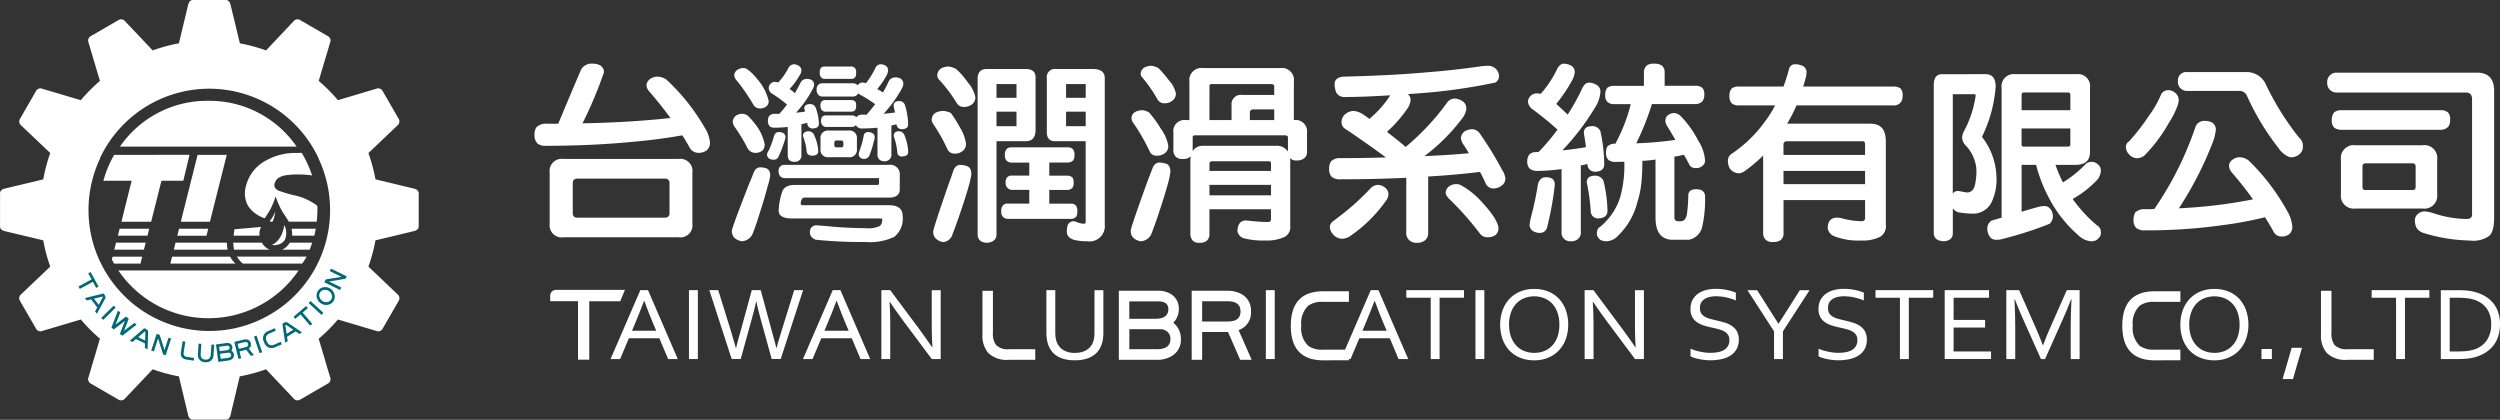
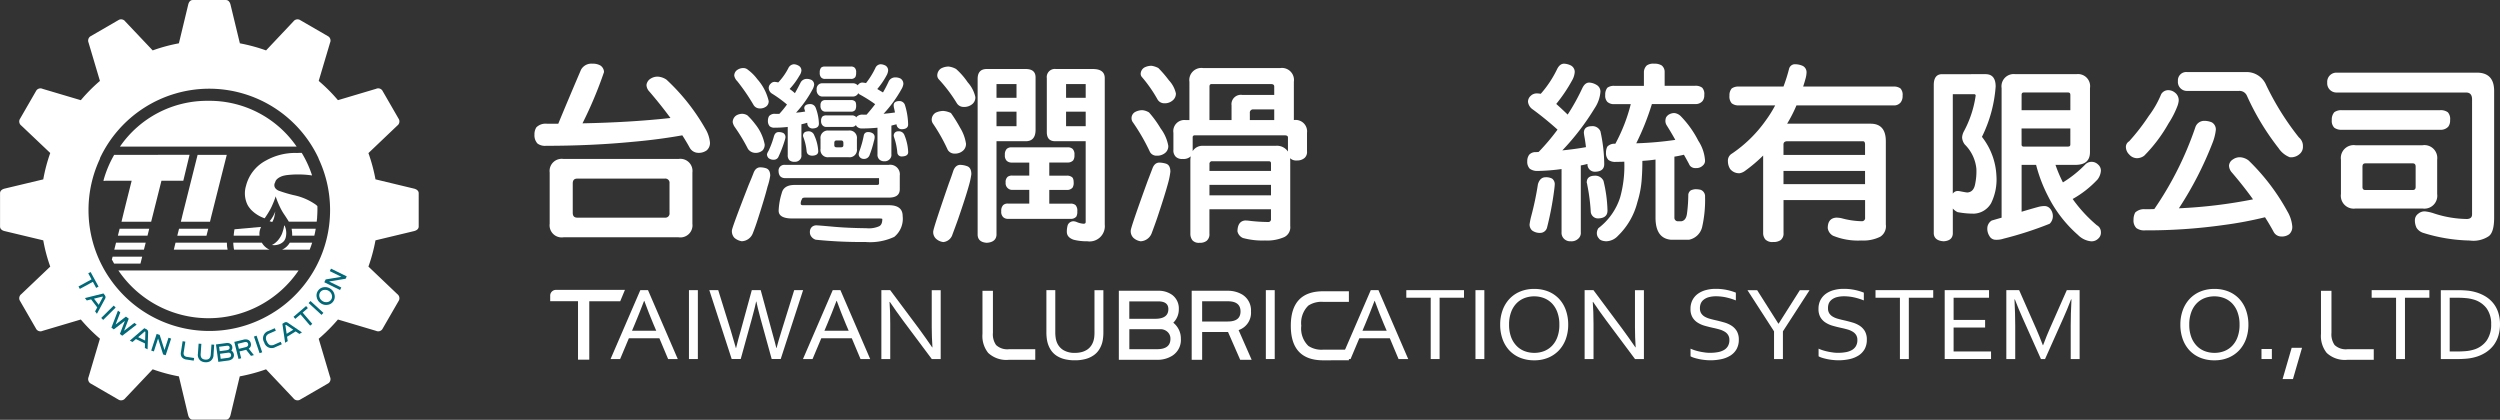
<svg xmlns="http://www.w3.org/2000/svg" width="330.217" height="55.447" viewBox="0 0 330.217 55.447">
  <rect x="0" y="0" width="330.217" height="55.447" fill="#333333" stroke="none" />
  <g id="组_29" data-name="组 29" transform="translate(770.297 824.589)">
    <g id="组_3" data-name="组 3" transform="translate(-770.297 -824.589)">
      <g id="组_1" data-name="组 1" transform="translate(13.656 13.317)">
        <path id="路径_1" data-name="路径 1" d="M-678.859-743.764s0,0-.005,0h.405s0,0,.005,0l.005,0h-.406Z" transform="translate(704.595 765.265)" fill="#fff" />
        <path id="路径_2" data-name="路径 2" d="M-721.849-793.674a13.967,13.967,0,0,0-11.671,6.05h23.341A13.964,13.964,0,0,0-721.849-793.674Z" transform="translate(735.707 793.674)" fill="#fff" />
        <path id="路径_3" data-name="路径 3" d="M-722.095-735.352a14.369,14.369,0,0,0,11.9-6.308H-734A14.369,14.369,0,0,0-722.095-735.352Z" transform="translate(735.979 764.066)" fill="#fff" />
        <path id="路径_4" data-name="路径 4" d="M-686.991-759.1c.045-.214.086-.43.112-.647a4.358,4.358,0,0,1-.747,1.29c.044.012.087.026.13.039.074.022.145.043.215.066A2.27,2.27,0,0,0-686.991-759.1Z" transform="translate(709.582 774.36)" fill="#fff" />
        <path id="路径_5" data-name="路径 5" d="M-711-768.289h0l.027-.109,0-.013.013-.051.015-.054.014-.059.03-.125.009-.032.018-.074,0-.016h0l.068-.267.016-.065.028-.112h0l.024-.09.016-.064h0l.066-.267.028-.113h0l.023-.09.017-.064.066-.268.028-.112h0l.039-.155h0l.067-.266h0l1.6-6.352h-3.853l-1.643,6.542h0l-.067.267h0l-.059.233-.008.034h0l-.069.267h0l-.059.233-.007.034h0l-.034.138-.031.12,0,.009h0l-.027.1-.031.119V-769l-.008.035h0l0,.016-.031.121-.013.054-.02.078h0l-.026.1-.012.053-.02.077-.012.046-.008.038-.007.028-.009.033,0,.01-.005.022,0,.017h3.854Z" transform="translate(725.085 784.244)" fill="#fff" />
        <path id="路径_6" data-name="路径 6" d="M-685.706-768.7h0c.008-.075.016-.165.025-.266h.005c.009-.089.016-.178.021-.267h-.006c.006-.086.012-.174.018-.268h0c.005-.088.009-.177.012-.266h0c.007-.143.01-.29.012-.433,0-.021,0-.042,0-.063s0-.016,0-.023c0-.137,0-.27-.009-.4-.053-.051-.11-.1-.169-.152-.008-.007-.016-.015-.024-.021a7.742,7.742,0,0,0-2.955-1.271,17.9,17.9,0,0,1-1.982-.594c-.448-.218-.623-.526-.525-.922a1.042,1.042,0,0,1,.115-.24h-.018s.074-.37.662-.648a2.044,2.044,0,0,1,.51-.177c.008,0,.016-.006.028-.009l.006,0c.089-.018.181-.039.285-.052v0a12.816,12.816,0,0,1,3.369.043,14.36,14.36,0,0,0-1.369-2.987c-.219,0-.432.009-.639.02-.032,0-.055-.006-.086-.006a7.894,7.894,0,0,0-3.965.983,5.216,5.216,0,0,0-2.668,3.359,3.455,3.455,0,0,0,.168,2.444h0a2.05,2.05,0,0,0,.191.326l.012.019h0a3.4,3.4,0,0,0,.211.268h-.007a3.365,3.365,0,0,0,.26.266h0a4.609,4.609,0,0,0,1.627.967s.211-.294.456-.693l.005-.007c.052-.085.1-.175.159-.267h0l.01-.018a6.862,6.862,0,0,0,.411-.821c.213-.482.353-.887.4-1.042.007-.045.01-.07.01-.07a.092.092,0,0,0,.008.021.164.164,0,0,0,0-.021.664.664,0,0,1,.01.07c.053.159.2.583.423,1.081.033.071.067.143.1.216h0a7.333,7.333,0,0,0,.464.852h0a.365.365,0,0,1,.021.031c.049.077.1.156.158.235,0,0,.333.5.562.883h3.664C-685.712-768.643-685.708-768.67-685.706-768.7Z" transform="translate(713.892 784.587)" fill="#fff" />
        <path id="路径_7" data-name="路径 7" d="M-737.17-777.107a14.286,14.286,0,0,0-1.424,3.42l0,.005a.261.261,0,0,1,.039-.005h.019v.03a2.032,2.032,0,0,1,.271-.03h.021v.012h0v-.012h3.383l-.784,3.121h0l-.065.267h0l-.058.233-.008.033h0l-.066.267h0l-.058.233-.009.034h0l-.034.138-.028.12,0,.009-.028.1-.008.037-.032.125h0l0,.016-.031.121-.013.053-.019.079-.025.1-.012.053h0l-.005.018-.01.039,0,.013-.013.053-.014.054-.019.077,0,.017h3.913l.005-.017h0l.016-.066.027-.108.02-.082.011-.043.01-.034.018-.079.009-.033h0l.018-.074.005-.016.016-.065.068-.268h0l.029-.112h0l.021-.09h0l.017-.064.066-.267.028-.112.022-.09h0l.016-.064.068-.268.027-.112h0l.04-.155h0l.067-.266h0l.735-2.932h2.887l.824-3.42Z" transform="translate(738.596 784.244)" fill="#fff" />
        <path id="路径_8" data-name="路径 8" d="M-715.718-754.392l-.008.03-.019.074-.04.162h0l-.067.268h0l-.051.195,0,.025-.012.047h0l-.016.058h3.853l.15-.592h0l.018-.07.065-.261H-715.7l-.016.065Z" transform="translate(725.695 771.351)" fill="#fff" />
        <path id="路径_9" data-name="路径 9" d="M-680.876-754.392h0c0,.008,0,.018.006.027a4.757,4.757,0,0,1,.061.726c0,.017,0,.031,0,.047h0a.436.436,0,0,1-.006.058h2.927c.045-.172.112-.463.19-.922h-3.185C-680.884-754.435-680.881-754.415-680.876-754.392Z" transform="translate(705.747 771.35)" fill="#fff" />
        <path id="路径_10" data-name="路径 10" d="M-730.1-754.127h0l.009-.04.052-.208.005-.018h0l.017-.065h-3.913l-.016.065h0l-.006.028-.209.829h3.914Z" transform="translate(736.074 771.351)" fill="#fff" />
        <path id="路径_11" data-name="路径 11" d="M-709.971-749.684c0-.019-.005-.035-.006-.053l0-.027c-.01-.1-.015-.213-.016-.324h0v-.088h-6.785l-.022.088h0l-.066.267h0l-.034.138-.024.1,0,.012-.005.019h0l-.067.266h0l-.009.035h7.106c-.024-.109-.046-.223-.06-.342C-709.965-749.624-709.969-749.653-709.971-749.684Z" transform="translate(726.307 768.914)" fill="#fff" />
        <path id="路径_12" data-name="路径 12" d="M-685.123-754.995h0a1.424,1.424,0,0,0-.057-.187.016.016,0,0,0,0-.007c-.012-.035-.024-.068-.037-.1s-.038-.09-.058-.135h-.064c-.005.038-.01.082-.017.135-.007.032-.012.065-.018.1-.013.064-.025.124-.038.179h0c-.079.329-.164.512-.158.535-.024.065-.049.131-.078.2-.007.013-.015.029-.02.04h0c-.008.018-.018.035-.026.053-.032.064-.062.128-.1.188h0c-.012.019-.021.039-.034.059a.049.049,0,0,1-.006.012,3.82,3.82,0,0,1-.286.406l-.019.023c-.041.048-.085.093-.13.138l-.079.078h0c-.119.109-.235.2-.291.239h-.007a2.322,2.322,0,0,1-.2.123c-.041.023-.081.05-.125.07a1.547,1.547,0,0,1,.311.015,2.268,2.268,0,0,0,.544-.085,1.615,1.615,0,0,0,.169-.056,1.013,1.013,0,0,0,.1-.043h0c.006,0,.01-.006.015-.008l.039-.017h-.007a1.455,1.455,0,0,0,.344-.239h.009c.016-.016.027-.035.042-.052s.014-.018.021-.027a1.139,1.139,0,0,0,.107-.135l0-.005a.114.114,0,0,0,.012-.021h0a.932.932,0,0,0,.109-.239c.008-.026.017-.052.025-.078s.018-.065.026-.1c0-.018,0-.039.009-.057.013-.065.021-.127.027-.19,0-.017,0-.034.006-.053h0v0A2.412,2.412,0,0,0-685.123-754.995Z" transform="translate(709.21 771.903)" fill="#fff" />
        <path id="路径_13" data-name="路径 13" d="M-683.74-749.289c-.027.013-.055.024-.082.035h3.652c.036-.091.074-.191.115-.3h0a.284.284,0,0,0,.01-.027l.085-.234a.011.011,0,0,1,0-.006c.04-.113.079-.23.119-.354H-682.8A2.244,2.244,0,0,1-683.74-749.289Z" transform="translate(707.417 768.914)" fill="#fff" />
        <path id="路径_14" data-name="路径 14" d="M-731.1-750.159l0-.018h-3.914l-.231.923h3.914Z" transform="translate(736.685 768.914)" fill="#fff" />
-         <path id="路径_15" data-name="路径 15" d="M-709.677-745.177a3.312,3.312,0,0,1-.5-.717h-7.671l-.027.11h0l-.015.059-.027.11-.025.1h0l-.067.266h0l0,.015-.036.137-.013.058-.016.064v0h8.622a.061.061,0,0,0-.01-.011C-709.543-745.044-709.611-745.111-709.677-745.177Z" transform="translate(726.919 766.476)" fill="#fff" />
        <path id="路径_16" data-name="路径 16" d="M-695.081-754.994l-1.033.09h.051l-1.624.141h.025l-.88.077s-.057.307-.1.755c0,.012,0,.022,0,.033h0c0,.018,0,.039-.005.058h3.408a.505.505,0,0,1-.006-.058h.007l-.005-.047c0-.056-.007-.115-.007-.172,0-.017,0-.033,0-.048h0a2.2,2.2,0,0,1,.121-.6h0a2.268,2.268,0,0,1,.1-.231Z" transform="translate(715.859 771.656)" fill="#fff" />
        <path id="路径_17" data-name="路径 17" d="M-698.709-749.6a.059.059,0,0,1,0,.012.057.057,0,0,0,0,.012.121.121,0,0,1,0,.019h0c.013.094.032.194.054.3h4.69c-.028-.012-.056-.022-.083-.035a2.2,2.2,0,0,1-.939-.887h-3.771c0,.029,0,.058,0,.088A4.3,4.3,0,0,0-698.709-749.6Z" transform="translate(715.916 768.914)" fill="#fff" />
-         <path id="路径_18" data-name="路径 18" d="M-688.615-745.569c.036-.069.071-.141.106-.212.019-.035.038-.076.057-.114h-9.2a3.952,3.952,0,0,0,.487.649h-.025a.141.141,0,0,0,.016.015c.029.025.061.049.091.073a1.893,1.893,0,0,0,.216.18h.056l0,0s0,0,0,0h7.246s0,0,.005,0l0,0h.52a5.177,5.177,0,0,0,.39-.568A.339.339,0,0,1-688.615-745.569Z" transform="translate(715.292 766.476)" fill="#fff" />
        <path id="路径_19" data-name="路径 19" d="M-735.9-745.894l-.1.378.255.464.038.069a.032.032,0,0,1,.006.011h3.479l.231-.922Z" transform="translate(737.118 766.476)" fill="#fff" />
      </g>
      <path id="路径_20" data-name="路径 20" d="M-715.6-799.673-720.7-800.9a22.568,22.568,0,0,0-.933-3.468l3.814-3.633a.677.677,0,0,0,.221-.823l-2.2-3.814a.666.666,0,0,0-.824-.22l-5.038,1.5A21.978,21.978,0,0,0-728.2-813.9l1.5-5.049a.669.669,0,0,0-.22-.827l-3.8-2.2a.68.68,0,0,0-.824.22l-3.61,3.826a22.985,22.985,0,0,0-3.459-.937l-1.237-5.118c-.083-.316-.273-.6-.6-.6h-4.391c-.331,0-.523.288-.594.6l-1.233,5.118a22.045,22.045,0,0,0-3.461.937l-3.623-3.826a.679.679,0,0,0-.826-.22l-3.8,2.2a.691.691,0,0,0-.219.827l1.5,5.049a21.963,21.963,0,0,0-2.525,2.545l-5.053-1.5a.663.663,0,0,0-.822.22l-2.2,3.814a.679.679,0,0,0,.22.823l3.817,3.62a21.689,21.689,0,0,0-.922,3.482l-5.12,1.223c-.314.082-.588.276-.588.605v4.4c0,.332.275.524.588.6l5.12,1.225a21.149,21.149,0,0,0,.922,3.467l-3.817,3.633a.68.68,0,0,0-.22.825l2.2,3.812a.659.659,0,0,0,.822.219l5.053-1.5a21.708,21.708,0,0,0,2.525,2.531l-1.5,5.064a.692.692,0,0,0,.219.827l3.8,2.2a.684.684,0,0,0,.826-.223l3.623-3.822a22.29,22.29,0,0,0,3.461.935l1.221,5.119c.083.316.275.6.606.6h4.391c.33,0,.52-.288.6-.6l1.222-5.119a22.97,22.97,0,0,0,3.473-.935l3.61,3.822a.68.68,0,0,0,.824.223l3.8-2.2a.67.67,0,0,0,.22-.827l-1.5-5.049a23.088,23.088,0,0,0,2.541-2.546l5.038,1.5a.662.662,0,0,0,.824-.219l2.2-3.812a.681.681,0,0,0-.221-.825l-3.814-3.633a22.547,22.547,0,0,0,.933-3.467l5.107-1.225c.315-.081.6-.273.6-.6v-4.4C-714.992-799.4-715.281-799.591-715.6-799.673Zm-17.918,15.922,0,0c-.136.1-.274.189-.414.28-.055.035-.109.068-.162.1-.118.075-.239.152-.36.226-.173.1-.349.2-.527.3-.062.035-.124.067-.187.1-.161.087-.324.171-.488.253-.041.017-.081.039-.121.057a15.838,15.838,0,0,1-6.876,1.562,15.9,15.9,0,0,1-11.773-5.206c-.023-.025-.046-.05-.067-.077-.145-.159-.285-.321-.422-.485-.02-.025-.039-.047-.058-.071-.151-.184-.3-.371-.442-.563l-.055-.075c-.12-.162-.237-.327-.35-.494-.035-.047-.068-.1-.1-.144-.115-.174-.229-.35-.338-.528l-.039-.062c-.12-.2-.237-.4-.349-.607-.027-.046-.05-.095-.075-.143-.09-.166-.176-.334-.258-.5-.024-.049-.049-.1-.072-.148s-.038-.076-.055-.114h0a15.873,15.873,0,0,1-1.5-6.746,15.888,15.888,0,0,1,1.529-6.82h-.036a15.966,15.966,0,0,1,14.454-9.217,15.959,15.959,0,0,1,14.453,9.217h-.021a15.889,15.889,0,0,1,1.529,6.82A15.929,15.929,0,0,1-733.514-783.751Z" transform="translate(770.297 824.589)" fill="#fff" />
      <g id="组_2" data-name="组 2" transform="translate(10.369 35.482)">
        <path id="路径_21" data-name="路径 21" d="M-744.326-739.882l-1.723.935-.176-.324,1.723-.935-.435-.8.313-.17,1.045,1.926-.313.17Z" transform="translate(746.225 741.626)" fill="#006877" />
        <path id="路径_22" data-name="路径 22" d="M-742.91-732.242l.284-.522-.809-1.061-.572.144-.243-.318,2.448-.609.159.209a.47.47,0,0,1,.114.293.7.7,0,0,1-.109.289l-1.03,1.893Zm.988-1.811a.13.13,0,0,0,0-.15l-1.132.284.621.815Z" transform="translate(745.101 737.887)" fill="#006877" />
        <path id="路径_23" data-name="路径 23" d="M-739.253-729.252l1.646-1.63.257.26-1.646,1.63Z" transform="translate(742.256 735.766)" fill="#006877" />
        <path id="路径_24" data-name="路径 24" d="M-734.7-726.026l-.311-.233.664-1.728-1.469,1.126-.314-.235.864-2.246.308.23-.62,1.605,1.365-1.047.371.278-.62,1.6,1.365-1.047.3.228Z" transform="translate(740.477 734.889)" fill="#006877" />
        <path id="路径_25" data-name="路径 25" d="M-728.5-721.339l.018-.594-1.2-.585-.446.385-.36-.176,1.913-1.643.236.115a.464.464,0,0,1,.233.211.7.7,0,0,1,.034.307l-.069,2.155Zm.067-2.062a.13.13,0,0,0-.071-.131l-.883.762.921.449Z" transform="translate(737.266 731.821)" fill="#006877" />
        <path id="路径_26" data-name="路径 26" d="M-722.359-719.49l-.667-2.106-.557,1.707-.351-.114.719-2.2.4.129.635,2,.53-1.624.348.113-.719,2.2Z" transform="translate(733.537 730.826)" fill="#006877" />
        <path id="路径_27" data-name="路径 27" d="M-714.058-717.536a.952.952,0,0,1-.679-.339.882.882,0,0,1-.1-.66l.221-1.431.361.056-.215,1.393a.608.608,0,0,0,.046.422.587.587,0,0,0,.421.207l.908.14-.055.352Z" transform="translate(728.369 729.552)" fill="#006877" />
        <path id="路径_28" data-name="路径 28" d="M-708-716.9a1.113,1.113,0,0,1-.655.13,1.1,1.1,0,0,1-.63-.218.981.981,0,0,1-.326-.907l.092-1.327.364.025-.092,1.326c-.033.476.17.725.616.756s.682-.189.716-.665l.092-1.327.364.025-.092,1.327A.984.984,0,0,1-708-716.9Z" transform="translate(725.385 729.132)" fill="#006877" />
        <path id="路径_29" data-name="路径 29" d="M-701.928-717.306a.983.983,0,0,1-.515.21l-1.319.176-.309-2.3,1.366-.183a.823.823,0,0,1,.506.078.56.56,0,0,1,.285.437.618.618,0,0,1-.13.48.667.667,0,0,1,.333.5A.618.618,0,0,1-701.928-717.306Zm-.73-1.74-1,.134.078.579.891-.119c.3-.04.445-.167.416-.385C-702.3-719.006-702.428-719.076-702.658-719.046Zm.439.963a.367.367,0,0,0-.244-.048l-1.074.143.09.665.957-.128c.308-.041.448-.175.417-.408A.3.3,0,0,0-702.219-718.083Z" transform="translate(722.23 729.235)" fill="#006877" />
        <path id="路径_30" data-name="路径 30" d="M-696.25-718.355l-.635-.8-.877.216.223.905-.355.087-.554-2.249,1.224-.3a1,1,0,0,1,.522,0,.612.612,0,0,1,.429.476.614.614,0,0,1-.27.711l.681.859Zm-.889-1.8-.869.215.162.659.869-.214c.286-.071.4-.213.35-.434S-696.853-720.229-697.139-720.158Z" transform="translate(719.028 729.875)" fill="#006877" />
        <path id="路径_31" data-name="路径 31" d="M-691.682-719.346l-.743-2.193.346-.117.743,2.193Z" transform="translate(715.6 730.514)" fill="#006877" />
        <path id="路径_32" data-name="路径 32" d="M-687.971-721.464a1.013,1.013,0,0,1-1.5-.608,1.011,1.011,0,0,1,.57-1.513l.82-.36.143.326-.82.359a.859.859,0,0,0-.424.323.792.792,0,0,0,.045.717c.133.3.3.477.5.522a.862.862,0,0,0,.525-.094l.82-.36.143.327Z" transform="translate(714.002 731.817)" fill="#006877" />
        <path id="路径_33" data-name="路径 33" d="M-681.459-724.254l-.491-.335-1.138.7.087.584-.342.21-.363-2.5.224-.138a.467.467,0,0,1,.3-.084.707.707,0,0,1,.277.137l1.783,1.216Zm-1.706-1.165a.132.132,0,0,0-.149-.011l.17,1.156.873-.537Z" transform="translate(710.637 732.884)" fill="#006877" />
        <path id="路径_34" data-name="路径 34" d="M-679.093-729.884l1.275,1.488-.281.24-1.274-1.488-.692.592-.232-.271,1.665-1.423.232.271Z" transform="translate(708.697 735.689)" fill="#006877" />
        <path id="路径_35" data-name="路径 35" d="M-673.958-730.455l-1.707-1.566.247-.269,1.707,1.566Z" transform="translate(706.06 736.568)" fill="#006877" />
        <path id="路径_36" data-name="路径 36" d="M-670.862-735.538a1.068,1.068,0,0,1-.172.874,1.054,1.054,0,0,1-.767.454,1.2,1.2,0,0,1-.9-.225,1.218,1.218,0,0,1-.514-.777,1.065,1.065,0,0,1,.176-.872,1.074,1.074,0,0,1,.763-.456,1.234,1.234,0,0,1,.9.225A1.223,1.223,0,0,1-670.862-735.538Zm-1.363-.647a.73.73,0,0,0-.525.3.746.746,0,0,0-.115.6.89.89,0,0,0,.374.548.869.869,0,0,0,.638.167.73.73,0,0,0,.529-.309.714.714,0,0,0,.11-.6.887.887,0,0,0-.371-.546A.909.909,0,0,0-672.225-736.185Z" transform="translate(704.683 738.994)" fill="#006877" />
        <path id="路径_37" data-name="路径 37" d="M-668.042-740.882l-2.183.361,1.614.794-.163.331-2.081-1.024.184-.374,2.077-.343-1.536-.755.161-.328,2.08,1.024Z" transform="translate(703.321 742.22)" fill="#006877" />
      </g>
    </g>
    <g id="组_6" data-name="组 6" transform="translate(-697.623 -786.43)">
      <g id="组_5" data-name="组 5">
        <path id="路径_38" data-name="路径 38" d="M-465.55-726.312a3.511,3.511,0,0,1-2.735-.91,3.556,3.556,0,0,1-.757-2.507v-5.7h1.381v5.553a2.461,2.461,0,0,0,.416,1.611,2.161,2.161,0,0,0,1.7.554h3.477v1.4Z" transform="translate(526.139 735.679)" fill="#fff" />
        <path id="路径_39" data-name="路径 39" d="M-55.119-726.312a3.513,3.513,0,0,1-2.736-.91,3.562,3.562,0,0,1-.757-2.507v-5.7h1.385v5.553a2.442,2.442,0,0,0,.416,1.611,2.158,2.158,0,0,0,1.692.554h3.478v1.4Z" transform="translate(292.509 735.679)" fill="#fff" />
        <path id="路径_40" data-name="路径 40" d="M-420.148-726.863a3.649,3.649,0,0,1-2.038.551h-5.039v-9.12h5.215a3.023,3.023,0,0,1,1.861.569,2.22,2.22,0,0,1,.847,1.851,2.475,2.475,0,0,1-.73,1.8,2.661,2.661,0,0,1,1,2.121A2.465,2.465,0,0,1-420.148-726.863Zm-1.861-7.166h-3.834v2.3h3.406c1.158,0,1.754-.417,1.754-1.281C-420.684-733.687-421.131-734.029-422.01-734.029Zm1.162,3.985a1.355,1.355,0,0,0-.891-.313h-4.1v2.643h3.658c1.173,0,1.77-.451,1.77-1.374A1.19,1.19,0,0,0-420.848-730.044Z" transform="translate(502.335 735.679)" fill="#fff" />
        <path id="路径_41" data-name="路径 41" d="M-398.481-726.312l-1.608-3.673h-3.419v3.673h-1.381v-9.12h4.771a3.688,3.688,0,0,1,1.92.507,2.442,2.442,0,0,1,1.142,2.225,2.407,2.407,0,0,1-1.636,2.462l1.726,3.926Zm-1.637-7.732h-3.39v2.672h3.39c1.115,0,1.68-.435,1.68-1.328S-399-734.044-400.118-734.044Z" transform="translate(489.621 735.679)" fill="#fff" />
        <path id="路径_42" data-name="路径 42" d="M-370.213-726.159q-4.286,0-4.281-4.566c0-3.03,1.424-4.555,4.281-4.555h3.391v1.4h-3.391a3.178,3.178,0,0,0-1.962.491,3.2,3.2,0,0,0-.935,2.66,3.194,3.194,0,0,0,.935,2.669,3.157,3.157,0,0,0,1.962.494h3.391v1.4Z" transform="translate(472.319 735.593)" fill="#fff" />
        <path id="路径_43" data-name="路径 43" d="M-445.677-727.333a3.356,3.356,0,0,0,.935-.116,2.452,2.452,0,0,0,.711-.326,1.969,1.969,0,0,0,.506-.51,2.306,2.306,0,0,0,.307-.653,2.868,2.868,0,0,0,.1-.5,5.286,5.286,0,0,0,.028-.534v-5.641h1.176V-730a6.3,6.3,0,0,1-.037.665,4.329,4.329,0,0,1-.115.647,3.4,3.4,0,0,1-.413.931,2.617,2.617,0,0,1-.714.74,3.351,3.351,0,0,1-1.056.489,5.194,5.194,0,0,1-1.446.177,5.392,5.392,0,0,1-1.391-.162,3.437,3.437,0,0,1-1.026-.452,2.662,2.662,0,0,1-.7-.686,3.335,3.335,0,0,1-.426-.869,3.974,3.974,0,0,1-.155-.725,6.357,6.357,0,0,1-.048-.756v-5.614h1.175v5.641a4.426,4.426,0,0,0,.049.629,2.491,2.491,0,0,0,.147.588,2.087,2.087,0,0,0,.841,1.04A2.8,2.8,0,0,0-445.677-727.333Z" transform="translate(514.982 735.782)" fill="#fff" />
        <path id="路径_44" data-name="路径 44" d="M-382.15-726.516v-9.1h1.173v9.1Z" transform="translate(476.677 735.782)" fill="#fff" />
        <path id="路径_45" data-name="路径 45" d="M-359.1-726.516l3.93-9.1h1.016l3.931,9.1H-351.5l-1.151-2.741h-4.033l-1.153,2.741Zm4.427-7.683c-.429,1.135-.841,2.16-1.233,3.087l-.361.855h3.2l-.366-.855q-.6-1.413-1.211-3.087Z" transform="translate(463.556 735.782)" fill="#fff" />
        <path id="路径_46" data-name="路径 46" d="M-334.682-726.516h-1.173v-8.1h-3.223v-1h7.619v1h-3.223Z" transform="translate(452.159 735.782)" fill="#fff" />
        <path id="路径_47" data-name="路径 47" d="M-317.873-726.516v-9.1h1.173v9.1Z" transform="translate(440.089 735.782)" fill="#fff" />
        <path id="路径_48" data-name="路径 48" d="M-301.307-731.285a5.57,5.57,0,0,1-.316,1.9,4.388,4.388,0,0,1-.9,1.487,4.138,4.138,0,0,1-1.416.976,4.662,4.662,0,0,1-1.846.35,4.891,4.891,0,0,1-1.9-.35,4.065,4.065,0,0,1-1.415-.976,4.32,4.32,0,0,1-.884-1.487,5.561,5.561,0,0,1-.308-1.9,5.51,5.51,0,0,1,.317-1.9,4.347,4.347,0,0,1,.9-1.492,4.063,4.063,0,0,1,1.416-.977,4.754,4.754,0,0,1,1.857-.348,4.852,4.852,0,0,1,1.885.348,4.042,4.042,0,0,1,1.415.977,4.287,4.287,0,0,1,.885,1.492A5.667,5.667,0,0,1-301.307-731.285Zm-1.17,0a4.6,4.6,0,0,0-.257-1.614,3.3,3.3,0,0,0-.7-1.171,3.018,3.018,0,0,0-1.057-.711,3.55,3.55,0,0,0-1.309-.241,3.55,3.55,0,0,0-1.307.241,2.957,2.957,0,0,0-1.056.711,3.287,3.287,0,0,0-.7,1.171,4.646,4.646,0,0,0-.255,1.614,4.673,4.673,0,0,0,.258,1.616,3.325,3.325,0,0,0,.709,1.163,2.909,2.909,0,0,0,1.055.71,3.582,3.582,0,0,0,1.317.238,3.5,3.5,0,0,0,1.3-.238,2.919,2.919,0,0,0,1.05-.71,3.251,3.251,0,0,0,.7-1.163A4.594,4.594,0,0,0-302.477-731.285Z" transform="translate(435.773 736.006)" fill="#fff" />
-         <path id="路径_49" data-name="路径 49" d="M-115.251-726.159q-4.285,0-4.282-4.566c0-3.03,1.425-4.555,4.282-4.555h3.39v1.4h-3.39a3.18,3.18,0,0,0-1.963.491,3.2,3.2,0,0,0-.934,2.66,3.2,3.2,0,0,0,.934,2.669,3.159,3.159,0,0,0,1.963.494h3.39v1.4Z" transform="translate(327.187 735.593)" fill="#fff" />
        <path id="路径_50" data-name="路径 50" d="M-92.739-731.285a5.56,5.56,0,0,1-.316,1.9,4.4,4.4,0,0,1-.9,1.487,4.138,4.138,0,0,1-1.416.976,4.661,4.661,0,0,1-1.846.35,4.886,4.886,0,0,1-1.9-.35,4.075,4.075,0,0,1-1.417-.976,4.325,4.325,0,0,1-.884-1.487,5.56,5.56,0,0,1-.308-1.9,5.48,5.48,0,0,1,.317-1.9,4.337,4.337,0,0,1,.9-1.492,4.076,4.076,0,0,1,1.416-.977,4.758,4.758,0,0,1,1.857-.348,4.847,4.847,0,0,1,1.884.348,4.029,4.029,0,0,1,1.415.977,4.282,4.282,0,0,1,.886,1.492A5.667,5.667,0,0,1-92.739-731.285Zm-1.17,0a4.565,4.565,0,0,0-.258-1.614,3.281,3.281,0,0,0-.7-1.171,3.007,3.007,0,0,0-1.056-.711,3.554,3.554,0,0,0-1.31-.241,3.55,3.55,0,0,0-1.307.241,2.966,2.966,0,0,0-1.056.711,3.306,3.306,0,0,0-.7,1.171,4.657,4.657,0,0,0-.255,1.614,4.644,4.644,0,0,0,.258,1.616,3.319,3.319,0,0,0,.708,1.163,2.9,2.9,0,0,0,1.055.71,3.579,3.579,0,0,0,1.317.238,3.49,3.49,0,0,0,1.3-.238,2.91,2.91,0,0,0,1.05-.71,3.232,3.232,0,0,0,.7-1.163A4.565,4.565,0,0,0-93.909-731.285Z" transform="translate(317.05 736.006)" fill="#fff" />
        <path id="路径_51" data-name="路径 51" d="M-279.464-730.541c.594.8,1.176,1.627,1.755,2.474h.04q-.092-1.325-.092-2.706v-4.839h1.182v9.1h-1.173l-3.785-5.073q-.983-1.324-1.754-2.474h-.044c.062.831.1,1.8.1,2.9v4.644h-1.177v-9.1h1.168Z" transform="translate(421.044 735.782)" fill="#fff" />
        <path id="路径_52" data-name="路径 52" d="M-250.68-733.43a1.172,1.172,0,0,0,.174.662,1.385,1.385,0,0,0,.463.433,2.875,2.875,0,0,0,.677.277c.257.073.521.141.8.2.372.085.742.183,1.105.287a3.579,3.579,0,0,1,.964.432,2.2,2.2,0,0,1,.69.717,2.207,2.207,0,0,1,.262,1.135,2.5,2.5,0,0,1-.286,1.22,2.385,2.385,0,0,1-.785.842,3.616,3.616,0,0,1-1.187.489,6.675,6.675,0,0,1-1.5.159,6.471,6.471,0,0,1-.77-.045,7.523,7.523,0,0,1-.748-.118c-.236-.053-.454-.107-.646-.169a2.509,2.509,0,0,1-.454-.194v-1.011a4.672,4.672,0,0,0,.583.224c.215.069.441.124.671.174s.463.083.7.116.457.037.665.037a5.579,5.579,0,0,0,.963-.082,2.511,2.511,0,0,0,.8-.271,1.435,1.435,0,0,0,.548-.52,1.546,1.546,0,0,0,.2-.826,1.183,1.183,0,0,0-.18-.672,1.334,1.334,0,0,0-.472-.438,2.785,2.785,0,0,0-.681-.284c-.257-.073-.528-.141-.81-.2-.375-.082-.741-.174-1.1-.275a3.59,3.59,0,0,1-.961-.426,2.073,2.073,0,0,1-.674-.7,2.108,2.108,0,0,1-.257-1.1,2.468,2.468,0,0,1,.27-1.192,2.394,2.394,0,0,1,.729-.827,3.2,3.2,0,0,1,1.057-.479,4.865,4.865,0,0,1,1.275-.158,6.986,6.986,0,0,1,1.437.139,7.222,7.222,0,0,1,1.223.364v1.026a8.739,8.739,0,0,0-1.235-.388,6.456,6.456,0,0,0-1.369-.158,3.65,3.65,0,0,0-.951.112,1.917,1.917,0,0,0-.671.32,1.276,1.276,0,0,0-.4.5A1.66,1.66,0,0,0-250.68-733.43Z" transform="translate(402.545 736.006)" fill="#fff" />
        <path id="路径_53" data-name="路径 53" d="M-229.79-730.175v3.659h-1.173v-3.659l-3.511-5.437h1.282l2.8,4.418h.037l2.8-4.418h1.283Z" transform="translate(392.616 735.782)" fill="#fff" />
        <path id="路径_54" data-name="路径 54" d="M-211.4-733.43a1.172,1.172,0,0,0,.174.662,1.372,1.372,0,0,0,.466.433,2.738,2.738,0,0,0,.673.277c.258.073.526.141.8.2.373.085.739.183,1.1.287a3.607,3.607,0,0,1,.969.432,2.213,2.213,0,0,1,.686.717,2.208,2.208,0,0,1,.26,1.135,2.534,2.534,0,0,1-.282,1.22,2.43,2.43,0,0,1-.786.842,3.637,3.637,0,0,1-1.189.489,6.656,6.656,0,0,1-1.5.159,6.423,6.423,0,0,1-.768-.045,7.353,7.353,0,0,1-.751-.118c-.236-.053-.454-.107-.644-.169a2.265,2.265,0,0,1-.454-.194v-1.011a4.705,4.705,0,0,0,.581.224c.217.069.442.124.672.174s.465.083.7.116.456.037.662.037a5.556,5.556,0,0,0,.962-.082,2.54,2.54,0,0,0,.8-.271,1.445,1.445,0,0,0,.547-.52,1.542,1.542,0,0,0,.2-.826,1.186,1.186,0,0,0-.177-.672,1.393,1.393,0,0,0-.473-.438,2.831,2.831,0,0,0-.683-.284c-.258-.073-.527-.141-.81-.2-.374-.082-.742-.174-1.1-.275a3.537,3.537,0,0,1-.959-.426,2.076,2.076,0,0,1-.677-.7,2.117,2.117,0,0,1-.255-1.1,2.482,2.482,0,0,1,.267-1.192,2.439,2.439,0,0,1,.727-.827,3.234,3.234,0,0,1,1.058-.479,4.9,4.9,0,0,1,1.276-.158,6.985,6.985,0,0,1,1.438.139,7.131,7.131,0,0,1,1.222.364v1.026a8.686,8.686,0,0,0-1.235-.388,6.43,6.43,0,0,0-1.366-.158,3.671,3.671,0,0,0-.953.112,1.921,1.921,0,0,0-.671.32,1.3,1.3,0,0,0-.4.5A1.683,1.683,0,0,0-211.4-733.43Z" transform="translate(380.182 736.006)" fill="#fff" />
        <path id="路径_55" data-name="路径 55" d="M-190.8-726.516h-1.177v-8.1H-195.2v-1h7.623v1H-190.8Z" transform="translate(370.257 735.782)" fill="#fff" />
        <path id="路径_56" data-name="路径 56" d="M-172.815-727.518h4.946v1h-6.122v-9.1h5.855v1h-4.679v2.936h4.161v1h-4.161Z" transform="translate(358.186 735.782)" fill="#fff" />
        <path id="路径_57" data-name="路径 57" d="M-149.979-726.516h-.544l-2.427-5.432c-.339-.748-.674-1.561-1.013-2.442h-.055c.065,1.265.1,2.424.1,3.474v4.4h-1.176v-9.1h1.692l2.272,5.146q.39.881.859,2.126h.034c.345-.921.633-1.629.857-2.126l2.273-5.146h1.695v9.1h-1.177v-4.4q0-1.544.1-3.474h-.056c-.353.93-.693,1.744-1.008,2.442Z" transform="translate(347.429 735.782)" fill="#fff" />
        <path id="路径_58" data-name="路径 58" d="M-76.855-716.249v-1.326h1.37v1.326Z" transform="translate(302.894 725.514)" fill="#fff" />
        <path id="路径_59" data-name="路径 59" d="M-69.191-717.941h1.369l-1.2,4.133h-1.369Z" transform="translate(299.216 725.723)" fill="#fff" />
        <path id="路径_60" data-name="路径 60" d="M-38.673-726.516H-39.85v-8.1h-3.223v-1h7.623v1h-3.223Z" transform="translate(283.664 735.782)" fill="#fff" />
        <path id="路径_61" data-name="路径 61" d="M-14.05-731.107a5.166,5.166,0,0,1-.211,1.5,4.018,4.018,0,0,1-.627,1.26,4.1,4.1,0,0,1-1.057.968,5.049,5.049,0,0,1-1.475.632,5.91,5.91,0,0,1-1.042.179c-.376.035-.782.054-1.221.054h-2.185v-9.1h2.207q.658,0,1.218.05a6.083,6.083,0,0,1,1.046.18,5.269,5.269,0,0,1,1.474.625,3.921,3.921,0,0,1,1.046.949,3.747,3.747,0,0,1,.618,1.229A4.986,4.986,0,0,1-14.05-731.107Zm-1.167,0a3.444,3.444,0,0,0-.616-2.126,3.292,3.292,0,0,0-1.76-1.158,5.218,5.218,0,0,0-.979-.174c-.363-.034-.769-.049-1.223-.049h-.9v7.1h.9c.454,0,.86-.016,1.223-.048a4.879,4.879,0,0,0,.979-.177,3.222,3.222,0,0,0,1.76-1.188A3.624,3.624,0,0,0-15.217-731.107Z" transform="translate(271.593 735.782)" fill="#fff" />
        <g id="组_4" data-name="组 4" transform="translate(0 0.133)">
          <path id="路径_62" data-name="路径 62" d="M-593.507-735.7h-7.328a.756.756,0,0,0-.754.754v.742h3.673v7.725h1.488V-734.2h4.089l.621-1.5Z" transform="translate(601.589 735.698)" fill="#fff" />
          <path id="路径_63" data-name="路径 63" d="M-583.08-726.516l3.931-9.1h1.015l3.931,9.1h-1.276l-1.152-2.741h-4.033l-1.153,2.741Zm4.427-7.683c-.432,1.135-.841,2.16-1.232,3.087l-.361.855h3.2l-.367-.855c-.4-.942-.8-1.972-1.21-3.087Z" transform="translate(591.053 735.649)" fill="#fff" />
          <path id="路径_64" data-name="路径 64" d="M-559.042-726.516v-9.1h1.176v9.1Z" transform="translate(577.37 735.649)" fill="#fff" />
          <path id="路径_65" data-name="路径 65" d="M-546.616-734.11q-.116.627-.544,2.19l-1.491,5.4h-1.195l-2.955-9.1h1.177l1.658,5.334c.261.857.488,1.627.674,2.311h.028c.1-.421.2-.831.314-1.229l.3-1.065,1.463-5.351h1.176l1.453,5.351q.54,1.928.609,2.294h.031c.164-.634.391-1.4.675-2.311l1.658-5.334h1.176l-2.958,9.1h-1.193l-1.488-5.4q-.408-1.511-.536-2.19Z" transform="translate(573.817 735.649)" fill="#fff" />
          <path id="路径_66" data-name="路径 66" d="M-524.081-726.516l3.931-9.1h1.016l3.931,9.1h-1.276l-1.152-2.741h-4.033l-1.152,2.741Zm4.428-7.683c-.429,1.135-.84,2.16-1.232,3.087l-.36.855h3.2l-.365-.855c-.4-.942-.8-1.972-1.209-3.087Z" transform="translate(557.469 735.649)" fill="#fff" />
          <path id="路径_67" data-name="路径 67" d="M-495.087-730.541c.586.8,1.173,1.627,1.751,2.474h.041c-.059-.883-.094-1.785-.094-2.706v-4.839h1.183v9.1h-1.173l-3.789-5.073q-.977-1.324-1.751-2.474h-.043q.094,1.246.093,2.9v4.644h-1.173v-9.1h1.167Z" transform="translate(543.785 735.649)" fill="#fff" />
        </g>
      </g>
    </g>
    <g id="组_7" data-name="组 7" transform="translate(-699.708 -816.177)">
      <path id="路径_68" data-name="路径 68" d="M-588.459-797.888q-1.259-1.711-2.769-3.473a1.349,1.349,0,0,1-.4-.881,1.135,1.135,0,0,1,.529-.831,1.692,1.692,0,0,1,.982-.277,2.264,2.264,0,0,1,1.133.4,27.1,27.1,0,0,1,5.109,6.444,4.267,4.267,0,0,1,.629,1.812,1.276,1.276,0,0,1-.428,1.082,1.771,1.771,0,0,1-1.108.328,1.311,1.311,0,0,1-1.107-.629q-.453-.83-1.007-1.686-3.1.554-6.519.856-5.462.529-11.477.529a1.665,1.665,0,0,1-1.132-.3,1.6,1.6,0,0,1-.4-1.183,1.692,1.692,0,0,1,.252-.957,1.728,1.728,0,0,1,1.384-.478h1.51q1.233-2.995,3-7.123a1.552,1.552,0,0,1,1.51-.805,2.007,2.007,0,0,1,1.032.226,1.069,1.069,0,0,1,.5.881,53.974,53.974,0,0,1-2.844,6.771Q-593.669-797.308-588.459-797.888Zm-14.12,5.412H-587.4a1.6,1.6,0,0,1,1.838,1.787v6.771a1.6,1.6,0,0,1-1.838,1.787h-15.177a1.6,1.6,0,0,1-1.837-1.787v-6.771A1.6,1.6,0,0,1-602.579-792.476Zm13.365,7.752a.556.556,0,0,0,.629-.629v-3.9a.557.557,0,0,0-.629-.629h-11.553q-.6,0-.6.629v3.9q0,.629.6.629Z" transform="translate(606.43 805.061)" fill="#fff" />
      <path id="路径_69" data-name="路径 69" d="M-542.118-791.269a2.607,2.607,0,0,1,.78.126q.529.2.529.981a8.178,8.178,0,0,1-.352,1.435q-.353,1.41-1.284,4.3-.327,1.031-.68,1.913a1.638,1.638,0,0,1-1.435,1.007,1.972,1.972,0,0,1-.981-.453,1.281,1.281,0,0,1-.327-.982q.025-.4,2.215-6.016.377-.881.629-1.535Q-542.747-791.269-542.118-791.269Zm-2.341-7.073a1.464,1.464,0,0,1,.629.2,8.954,8.954,0,0,1,1.032,1.158,6.084,6.084,0,0,1,1.259,2.693,1.109,1.109,0,0,1-.277.78,1.37,1.37,0,0,1-1.007.328,1.2,1.2,0,0,1-.931-.529,23.227,23.227,0,0,0-1.711-2.844,1.7,1.7,0,0,1-.3-.679,1.065,1.065,0,0,1,.5-.906A1.6,1.6,0,0,1-544.458-798.342Zm.126-6.041a.9.9,0,0,1,.579.227,5.976,5.976,0,0,1,1.233,1.233,6.615,6.615,0,0,1,1.51,2.895.867.867,0,0,1-.3.7,1.343,1.343,0,0,1-.931.277.939.939,0,0,1-.781-.478,26.316,26.316,0,0,0-2.139-3.121,1.4,1.4,0,0,1-.4-.73.917.917,0,0,1,.478-.805A1.336,1.336,0,0,1-544.333-804.382Zm4.631,8.457a1.4,1.4,0,0,1,.629.126.635.635,0,0,1,.277.579,2.224,2.224,0,0,1-.075.327,15.79,15.79,0,0,1-.831,2.19.656.656,0,0,1-.629.428,1.057,1.057,0,0,1-.68-.2.726.726,0,0,1-.227-.529,1.516,1.516,0,0,1,.2-.428,11.723,11.723,0,0,0,.7-1.863Q-540.18-795.926-539.7-795.926Zm2.014-8.96a1.291,1.291,0,0,1,.6.176.714.714,0,0,1,.4.654,1.4,1.4,0,0,1-.277.7,9.274,9.274,0,0,1-1.284,1.737,5.739,5.739,0,0,1,.7.554q.4-.7.755-1.409a.9.9,0,0,1,.781-.478,1.408,1.408,0,0,1,.679.151.712.712,0,0,1,.327.655,1.821,1.821,0,0,1-.252.654,14.711,14.711,0,0,1-2.14,3,10.775,10.775,0,0,0,1.208-.151l-.076-.227a.438.438,0,0,0-.05-.176q0-.553.73-.579a.767.767,0,0,1,.78.478,6.307,6.307,0,0,1,.428,2.114q0,.6-.83.629a.68.68,0,0,1-.7-.629.2.2,0,0,0-.025-.126,6.287,6.287,0,0,1-.755.2v4.052a.778.778,0,0,1-.252.679.885.885,0,0,1-.654.227.962.962,0,0,1-.7-.227.939.939,0,0,1-.2-.679v-3.7a14.735,14.735,0,0,1-1.737.1.9.9,0,0,1-.654-.2,1.018,1.018,0,0,1-.227-.7,1.2,1.2,0,0,1,.151-.629.981.981,0,0,1,.831-.3h.529a13.485,13.485,0,0,0,1.007-1.233,16.427,16.427,0,0,0-2.013-1.46.918.918,0,0,1-.4-.7.745.745,0,0,1,.252-.579.693.693,0,0,1,.529-.252,3.271,3.271,0,0,1,.479.076,8.189,8.189,0,0,0,1.334-1.888A.863.863,0,0,1-537.688-804.886ZM-538.9-791.6h13.768a1.268,1.268,0,0,1,1.435,1.434v1.787q0,1.108-1.435,1.107H-536.2q-.4,0-.428.227a1.023,1.023,0,0,0-.151.579c0,.134.1.2.3.2h11.352q1.812,0,1.812,1.435a3.089,3.089,0,0,1-1.107,2.744,7.543,7.543,0,0,1-3.8.679,60.252,60.252,0,0,1-6.569-.3,1.133,1.133,0,0,1-.578-.4.933.933,0,0,1-.2-.6.9.9,0,0,1,.277-.7.912.912,0,0,1,.629-.2q.453.025,1.863.151,2.039.2,4.682.227a3.385,3.385,0,0,0,1.686-.252q.428-.2.428-.957,0-.076-.428-.075h-11.452q-1.812,0-1.812-1.032a8.762,8.762,0,0,1,.4-2.29q.251-1.107,1.711-1.108h10.873c.184,0,.277-.067.277-.2v-.7H-538.9q-.78-.05-.806-.931A.758.758,0,0,1-538.9-791.6Zm3.1-4.43a.783.783,0,0,1,.806.529,5.61,5.61,0,0,1,.529,2.114q0,.554-.806.579-.655-.025-.73-.579a6.955,6.955,0,0,0-.428-1.862l-.05-.151Q-536.48-796-535.8-796.026Zm1.913-6.343h3.951a.855.855,0,0,1,.579.176.286.286,0,0,1,.1.1.737.737,0,0,1,.075-.1.72.72,0,0,1,.528-.277q.252.025.5.075a10.616,10.616,0,0,0,1.233-1.988.8.8,0,0,1,.68-.5,1.479,1.479,0,0,1,.654.176.732.732,0,0,1,.352.654,1.584,1.584,0,0,1-.227.68,9.794,9.794,0,0,1-1.208,1.762l.755.453a16.143,16.143,0,0,0,.78-1.51.956.956,0,0,1,.806-.478,1.521,1.521,0,0,1,.73.151.824.824,0,0,1,.377.73,1.8,1.8,0,0,1-.252.68,16.482,16.482,0,0,1-2.366,3.247q.855-.076,1.51-.176-.076-.377-.151-.7c-.017-.134-.025-.21-.025-.227q0-.554.705-.579a.765.765,0,0,1,.78.5,9.189,9.189,0,0,1,.428,2.592q0,.6-.831.629a.679.679,0,0,1-.7-.629v-.025c-.218.05-.445.109-.68.176v3.776a.78.78,0,0,1-.252.68.836.836,0,0,1-.654.252.9.9,0,0,1-.705-.252.872.872,0,0,1-.226-.68v-3.5a19.734,19.734,0,0,1-2.014.1.9.9,0,0,1-.654-.2.527.527,0,0,1-.176-.252.67.67,0,0,1-.553.252h-3.323a.663.663,0,0,1-.528-.2.767.767,0,0,1-.2-.6.769.769,0,0,1,.2-.6.842.842,0,0,1,.528-.126h3.323a.751.751,0,0,1,.5.151.245.245,0,0,1,.1.151.222.222,0,0,1,.025-.1,1.058,1.058,0,0,1,.856-.3h.478q.6-.68,1.132-1.384a18.672,18.672,0,0,0-2.089-1.309.638.638,0,0,1-.151-.151.613.613,0,0,1-.075.151.8.8,0,0,1-.68.3h-3.951a.7.7,0,0,1-.554-.227.864.864,0,0,1-.227-.7.756.756,0,0,1,.227-.63A.707.707,0,0,1-533.887-802.369Zm.327-2.215h3.423a.682.682,0,0,1,.5.176.829.829,0,0,1,.177.629,1.234,1.234,0,0,1-.1.579.657.657,0,0,1-.579.252h-3.423a.663.663,0,0,1-.529-.2.881.881,0,0,1-.176-.629.985.985,0,0,1,.176-.654A.737.737,0,0,1-533.56-804.584Zm.1,4.43h3.323a.753.753,0,0,1,.5.151c.117.084.177.269.177.554a1.235,1.235,0,0,1-.1.579.657.657,0,0,1-.579.252h-3.323a.663.663,0,0,1-.528-.2.828.828,0,0,1-.176-.629.706.706,0,0,1,.176-.554A.739.739,0,0,1-533.459-800.154Zm.378,4.027h2.617a.979.979,0,0,1,1.107,1.107v1.309a.979.979,0,0,1-1.107,1.108h-2.617a.968.968,0,0,1-1.083-1.108v-1.309A.968.968,0,0,1-533.082-796.127Zm1.636,2.215c.2,0,.3-.092.3-.277v-.3q0-.327-.3-.327h-.6q-.3,0-.3.327v.3c0,.185.1.277.3.277Zm3.524-2.013a1.1,1.1,0,0,1,.579.126.577.577,0,0,1,.327.579,1.874,1.874,0,0,1-.1.5,13.175,13.175,0,0,1-.6,1.913.766.766,0,0,1-.73.428.68.68,0,0,1-.5-.2.581.581,0,0,1-.176-.428,1.855,1.855,0,0,1,.076-.352,12.793,12.793,0,0,0,.6-2.14A.52.52,0,0,1-527.922-795.926Zm4.028-.1a.778.778,0,0,1,.78.428,6.527,6.527,0,0,1,.529,2.315q0,.555-.831.579a.557.557,0,0,1-.6-.478,8.313,8.313,0,0,0-.428-2.039l-.05-.176A.56.56,0,0,1-523.895-796.026Z" transform="translate(571.956 804.961)" fill="#fff" />
      <path id="路径_70" data-name="路径 70" d="M-483.07-798.321a2.867,2.867,0,0,1,1.007.277,19.442,19.442,0,0,1,1.208,1.938,5.592,5.592,0,0,1,.78,2.115,1.184,1.184,0,0,1-.378.906,1.584,1.584,0,0,1-1.132.4,1.025,1.025,0,0,1-.906-.5,23.015,23.015,0,0,0-1.938-3.448.932.932,0,0,1-.176-.478,1.08,1.08,0,0,1,.529-.982A2.442,2.442,0,0,1-483.07-798.321Zm2.215,7.123a2.847,2.847,0,0,1,.931.176q.553.2.554,1.057a10.1,10.1,0,0,1-.327,1.51q-.4,1.46-1.435,4.455-.377,1.057-.73,1.989A1.408,1.408,0,0,1-483.07-781a1.732,1.732,0,0,1-.981-.453,1.192,1.192,0,0,1-.353-.957q.025-.453,2.064-6.343.352-.931.579-1.636Q-481.484-791.172-480.855-791.2Zm-1.535-12.988a2.642,2.642,0,0,1,1.007.327,9.326,9.326,0,0,1,1.536,1.762,4.272,4.272,0,0,1,1.006,1.938,1.133,1.133,0,0,1-.4.932,1.652,1.652,0,0,1-1.133.377,1.037,1.037,0,0,1-.906-.478,19.693,19.693,0,0,0-2.391-3.171.78.78,0,0,1-.2-.478,1.11,1.11,0,0,1,.5-.957A2.19,2.19,0,0,1-482.39-804.185Zm10.194.327q1.308,0,1.309,1.107v6.922q0,1.51-1.309,1.51h-3.851v12.383q-.075.956-1.284,1.032-1.158-.076-1.208-1.032v-20.614q0-1.308,1.208-1.309Zm-3.851,3.8h2.643v-1.813h-2.643Zm0,3.75h2.643v-1.913h-2.643Zm2.013,2.794h7.375a.956.956,0,0,1,.654.2,1,1,0,0,1,.252.805,1.15,1.15,0,0,1-.151.7.929.929,0,0,1-.755.3h-2.417v1.737h2.316a1.05,1.05,0,0,1,.654.177q.251.151.252.73a1.16,1.16,0,0,1-.151.68.928.928,0,0,1-.755.3h-2.316v1.812h2.794a.942.942,0,0,1,.68.2,1.076,1.076,0,0,1,.227.806,1.338,1.338,0,0,1-.126.7.915.915,0,0,1-.781.3h-8.23a.886.886,0,0,1-.655-.227.965.965,0,0,1-.252-.78,1.053,1.053,0,0,1,.252-.806.849.849,0,0,1,.655-.2h2.794v-1.812h-2.215a.852.852,0,0,1-.629-.227.878.878,0,0,1-.277-.755.88.88,0,0,1,.277-.755.988.988,0,0,1,.629-.151h2.215V-791.5h-2.316a.94.94,0,0,1-.654-.226.963.963,0,0,1-.252-.78,1.051,1.051,0,0,1,.252-.805A.9.9,0,0,1-474.034-793.513Zm10.7-10.344q1.586,0,1.586,1.208v19.331a2.018,2.018,0,0,1-2.316,2.215,6.971,6.971,0,0,1-1.787-.2q-.881-.3-.906-1.007a3.064,3.064,0,0,1,.126-.956.826.826,0,0,1,.78-.479,1.356,1.356,0,0,1,.4.1,2.7,2.7,0,0,0,.906.226q.277,0,.277-.226v-10.672h-4.027q-1.108,0-1.107-1.208v-7.123a1.068,1.068,0,0,1,1.208-1.208Zm-3.524,3.8h2.592v-1.813h-2.592Zm2.592,3.75v-1.913h-2.592v1.913Z" transform="translate(537.083 804.562)" fill="#fff" />
      <path id="路径_71" data-name="路径 71" d="M-419.826-791.632a3.267,3.267,0,0,1,.931.151q.553.2.554,1.057a10.288,10.288,0,0,1-.327,1.586q-.4,1.485-1.435,4.581-.377,1.082-.73,2.013a1.638,1.638,0,0,1-1.434,1.007,1.825,1.825,0,0,1-.956-.453,1.226,1.226,0,0,1-.352-.982q.025-.453,2.215-6.494.378-.981.629-1.636Q-420.455-791.607-419.826-791.632Zm-2.215-6.922a2.046,2.046,0,0,1,.881.3,13.953,13.953,0,0,1,1.535,2.114,5.386,5.386,0,0,1,1.007,2.29,1.132,1.132,0,0,1-.4.931,1.65,1.65,0,0,1-1.132.377.977.977,0,0,1-.881-.478,26.454,26.454,0,0,0-2.24-3.9.906.906,0,0,1-.2-.529.932.932,0,0,1,.5-.881A2.058,2.058,0,0,1-422.041-798.554Zm1.208-5.865a2.872,2.872,0,0,1,.906.3,15.2,15.2,0,0,1,1.384,1.611,3.726,3.726,0,0,1,.931,1.737,1.15,1.15,0,0,1-.4.906,1.585,1.585,0,0,1-1.133.4,1.016,1.016,0,0,1-.906-.529,18.076,18.076,0,0,0-2.013-2.894.664.664,0,0,1-.2-.428,1,1,0,0,1,.5-.881A2.059,2.059,0,0,1-420.833-804.418Zm6.821.3h10.194a1.59,1.59,0,0,1,1.787,1.812v5.059a1.513,1.513,0,0,1,1.737,1.686v2.441a1.046,1.046,0,0,1-.327.881,1.444,1.444,0,0,1-.982.327,1.171,1.171,0,0,1-.932-.3,3.166,3.166,0,0,1,.025.4v8.558a1.434,1.434,0,0,1-.78,1.46,5.6,5.6,0,0,1-2.543.453,9.811,9.811,0,0,1-2.919-.327,1.249,1.249,0,0,1-.73-.881q.024-1.334,1.007-1.434a4.979,4.979,0,0,1,.654.05,22.6,22.6,0,0,0,2.467.151.352.352,0,0,0,.3-.4v-1.284h-8.13v3.222a1.111,1.111,0,0,1-.378.957,1.438,1.438,0,0,1-.931.251,1.117,1.117,0,0,1-.931-.327,1.382,1.382,0,0,1-.277-.881v-9.564a3.709,3.709,0,0,1,.05-.655l-.025.025a1.359,1.359,0,0,1-1.032.327,1.191,1.191,0,0,1-.906-.277,1.16,1.16,0,0,1-.327-.931v-2.24a1.469,1.469,0,0,1,1.636-1.686h.478V-802.3A1.6,1.6,0,0,1-414.012-804.116Zm-1.384,10.974a1.5,1.5,0,0,1,1.384-.7h9.565a1.749,1.749,0,0,1,1.636.755v-1.863q0-.277-.427-.277h-11.881a.245.245,0,0,0-.277.277Zm2.215-4.1h2.919v-1.938a1.235,1.235,0,0,1,1.41-1.385h4.228v-1.108q0-.327-.427-.327H-412.9c-.185,0-.277.109-.277.327Zm0,6.72h8.13v-1.007c0-.185-.1-.277-.3-.277h-7.45a.334.334,0,0,0-.377.377Zm0,3.222h8.13v-1.384h-8.13Zm5.336-9.942h3.221v-1.41h-2.743a.423.423,0,0,0-.478.478Z" transform="translate(502.344 804.695)" fill="#fff" />
-       <path id="路径_72" data-name="路径 72" d="M-341.813-804.418a1.451,1.451,0,0,1,1.032.377,1.326,1.326,0,0,1,.453.931,1,1,0,0,1-.478.906,74.906,74.906,0,0,1-11.025,1.485l-.529.051a.98.98,0,0,1,.352.78,2.28,2.28,0,0,1-.428,1.132,17.442,17.442,0,0,1-2.693,3.071q1.686,1.284,2.467,1.989a32.1,32.1,0,0,0,5.411-5.764,1.3,1.3,0,0,1,.982-.63,1.771,1.771,0,0,1,.956.252,1.17,1.17,0,0,1,.68,1.057,2.5,2.5,0,0,1-.478,1.208,25.3,25.3,0,0,1-5.059,5.084q3.146-.125,5.864-.377-.327-.554-.654-1.057a1.932,1.932,0,0,1-.4-.931,1.155,1.155,0,0,1,.5-.906,1.939,1.939,0,0,1,1.032-.277,1.28,1.28,0,0,1,.906.478,46.241,46.241,0,0,1,3,4.883,2.573,2.573,0,0,1,.428,1.083,1.092,1.092,0,0,1-.453.981,1.792,1.792,0,0,1-1.082.4,1.132,1.132,0,0,1-1.107-.78q-.328-.729-.7-1.409-3.2.4-6.746.6h-.1v7.35a1.3,1.3,0,0,1-.353,1.032,1.537,1.537,0,0,1-1.132.378,1.329,1.329,0,0,1-1.057-.378,1.3,1.3,0,0,1-.352-1.032v-7.173q-4.178.2-8.658.2a1.775,1.775,0,0,1-1.133-.277,1.4,1.4,0,0,1-.4-1.108,1.832,1.832,0,0,1,.227-.956,1.624,1.624,0,0,1,1.309-.453q3.1,0,5.965-.1-2.92-2.139-5.235-3.675a1.414,1.414,0,0,1-.428-.352,1.21,1.21,0,0,1-.2-.73,1.409,1.409,0,0,1,.529-.982,1.821,1.821,0,0,1,1.057-.4,2.747,2.747,0,0,1,1.133.378,10.384,10.384,0,0,1,.957.679,13.7,13.7,0,0,0,2.668-2.97.593.593,0,0,1,.1-.151q-3.525.227-5.965.226a1.225,1.225,0,0,1-1.158-.554,2.959,2.959,0,0,1-.227-1.359q.2-.78,1.384-.78,6.116-.151,10.6-.553,3.675-.277,7.5-.831A6.616,6.616,0,0,1-341.813-804.418Zm-14.523,15.731a1.681,1.681,0,0,1,.881.3,1.192,1.192,0,0,1,.529.906,1.505,1.505,0,0,1-.2.7,18.62,18.62,0,0,1-4.757,4.782,2.024,2.024,0,0,1-1.158.428,1.556,1.556,0,0,1-1.158-.529,1.657,1.657,0,0,1-.479-1.057,1.031,1.031,0,0,1,.428-.73q.427-.3,1.485-1.133a33.1,33.1,0,0,0,3.574-3.322A1.5,1.5,0,0,1-356.337-788.687Zm10.4-.1a1.376,1.376,0,0,1,.68.2,10.878,10.878,0,0,1,2.19,1.661q2.592,2.694,2.668,3.952a1.145,1.145,0,0,1-.352.881,1.8,1.8,0,0,1-1.158.327,1.278,1.278,0,0,1-1.007-.579,39.858,39.858,0,0,0-3.75-4.254q-.679-.629-.7-.982a1.067,1.067,0,0,1,.554-.981A1.6,1.6,0,0,1-345.941-788.788Z" transform="translate(467.737 804.695)" fill="#fff" />
      <path id="路径_73" data-name="路径 73" d="M-297.128-805.061a2.207,2.207,0,0,1,.881.226.961.961,0,0,1,.529.881,2.577,2.577,0,0,1-.353,1.108,20.473,20.473,0,0,1-2.089,3.1q.78.7,1.51,1.409a28.22,28.22,0,0,0,1.938-3.5q.353-.73.906-.73a2.081,2.081,0,0,1,.957.3,1.016,1.016,0,0,1,.528.906,4.519,4.519,0,0,1-.755,2.165,32.7,32.7,0,0,1-4.279,5.587q1.736-.176,3.121-.428-.1-.856-.227-1.51c-.034-.235-.05-.361-.05-.377q0-.856,1.007-.881a1.138,1.138,0,0,1,1.183.679,21.023,21.023,0,0,1,.5,4.329q0,.982-1.208,1.007a.968.968,0,0,1-1.006-.906v-.126q-.454.126-.881.2v8.81a1.011,1.011,0,0,1-.353.881,1.282,1.282,0,0,1-.981.327,1.141,1.141,0,0,1-.881-.327,1.093,1.093,0,0,1-.327-.881v-8.331a26.623,26.623,0,0,1-3.222.252,1.663,1.663,0,0,1-.982-.3,1.334,1.334,0,0,1-.327-.982,1.434,1.434,0,0,1,.252-.856,1.114,1.114,0,0,1,.855-.352,2.891,2.891,0,0,0,.4-.025,28.675,28.675,0,0,0,2.492-2.945,41.388,41.388,0,0,0-3.272-2.668,1.409,1.409,0,0,1-.629-1.007,1.037,1.037,0,0,1,.352-.78,1.1,1.1,0,0,1,.755-.327,2.769,2.769,0,0,1,.579.05,14.232,14.232,0,0,0,2.165-3.272Q-297.682-805.061-297.128-805.061Zm-2.441,15a1.716,1.716,0,0,1,.855.176.912.912,0,0,1,.353.831q0,.126-.076.73a41.966,41.966,0,0,1-.931,4.883.934.934,0,0,1-.881.73,1.707,1.707,0,0,1-1.107-.327,1.064,1.064,0,0,1-.327-.78,8.265,8.265,0,0,1,.2-1.032,40.06,40.06,0,0,0,.906-4.3Q-300.3-790.06-299.569-790.06Zm6.443-.2a1.189,1.189,0,0,1,1.208.68,18.334,18.334,0,0,1,.528,3.926q0,.982-1.208,1.032a.958.958,0,0,1-1.007-.931,24.543,24.543,0,0,0-.453-3.473,1.284,1.284,0,0,0-.075-.327Q-294.132-790.236-293.125-790.262Zm7.878-14.8a1.791,1.791,0,0,1,1.007.226,1.078,1.078,0,0,1,.4.881v1.812h4.027a1.437,1.437,0,0,1,.931.252,1.224,1.224,0,0,1,.277.956,1.244,1.244,0,0,1-.227.805,1.189,1.189,0,0,1-.982.4h-5.714c-.016.067-.034.126-.05.176a33.967,33.967,0,0,1-2.014,5.009,45.071,45.071,0,0,0,5.16-.453q-.5-.907-1.133-1.913a1.106,1.106,0,0,1-.176-.6,1.537,1.537,0,0,1,.076-.428,1.062,1.062,0,0,1,.528-.478,1.392,1.392,0,0,1,.579-.126,1.436,1.436,0,0,1,.831.4,13.24,13.24,0,0,1,2.34,3.272,5.386,5.386,0,0,1,.881,2.592.8.8,0,0,1-.277.654,1.205,1.205,0,0,1-.931.353.936.936,0,0,1-.6-.151.785.785,0,0,1-.3-.378q-.278-.529-.68-1.233-.629.151-1.258.252v8.054a.46.46,0,0,0,.529.478h.4q.6-.1.73-.982a19.575,19.575,0,0,0,.176-2.542.812.812,0,0,1,.327-.554,1.715,1.715,0,0,1,.579-.151,2.841,2.841,0,0,1,.73.076.914.914,0,0,1,.579.931,16.054,16.054,0,0,1-.378,3.952,2.236,2.236,0,0,1-1.736,1.711h-2.416q-2.015-.2-2.014-2.92V-792.4q-.856.126-1.736.176,0,1.233-.076,2.265a12.925,12.925,0,0,1-.579,3.171A9.34,9.34,0,0,1-290-782.333a2.18,2.18,0,0,1-1.586.73q-.755-.051-.956-.4a.943.943,0,0,1-.252-.6,1.211,1.211,0,0,1,.2-.73,8.28,8.28,0,0,0,2.869-4.052,15.392,15.392,0,0,0,.554-4.732q-.58.025-1.108.025a1.471,1.471,0,0,1-.982-.252,1.26,1.26,0,0,1-.327-.931,1.738,1.738,0,0,1,.176-.831,1.285,1.285,0,0,1,1.057-.377,22.446,22.446,0,0,0,2.039-5.236h-2.165a1.27,1.27,0,0,1-.931-.3,1.192,1.192,0,0,1-.277-.906,1.444,1.444,0,0,1,.277-.956,1.437,1.437,0,0,1,.931-.252h3.9v-1.812a1.264,1.264,0,0,1,.378-.881A1.473,1.473,0,0,1-285.247-805.061Z" transform="translate(433.13 805.061)" fill="#fff" />
      <path id="路径_74" data-name="路径 74" d="M-239.054-801.941h5.915a22.005,22.005,0,0,0,.73-2.315.811.811,0,0,1,.679-.629,2.486,2.486,0,0,1,1.157.227.943.943,0,0,1,.479.881,3.514,3.514,0,0,1-.151.856q-.126.479-.3.982h11.931a1.438,1.438,0,0,1,.931.252,1.226,1.226,0,0,1,.277.956,1.348,1.348,0,0,1-.252.881,1.118,1.118,0,0,1-.957.4h-12.811a18.113,18.113,0,0,1-1.233,2.416h11.024q2.014,0,2.014,2.316v11a1.639,1.639,0,0,1-.73,1.611,4.985,4.985,0,0,1-2.492.5,8.691,8.691,0,0,1-3.75-.629,1.362,1.362,0,0,1-.7-1.007q0-1.309,1.132-1.385a3.809,3.809,0,0,1,.68.076,10.759,10.759,0,0,0,2.743.4.416.416,0,0,0,.378-.478v-2.316h-10.773v4.33a1.11,1.11,0,0,1-.378.956,1.648,1.648,0,0,1-1.007.252,1.272,1.272,0,0,1-1.007-.327,1.309,1.309,0,0,1-.3-.881V-792.83a19.449,19.449,0,0,1-2.34,1.988,1.686,1.686,0,0,1-.781.352,1.508,1.508,0,0,1-1.233-.554,1.9,1.9,0,0,1-.3-1.032,1.067,1.067,0,0,1,.529-1.007,17.39,17.39,0,0,0,4.505-4.43,15.448,15.448,0,0,0,1.208-1.938h-4.807a1.4,1.4,0,0,1-.931-.277,1.334,1.334,0,0,1-.3-1.007,1.362,1.362,0,0,1,.3-.956A1.5,1.5,0,0,1-239.054-801.941Zm5.915,9.036h10.773v-1.385c0-.285-.093-.428-.277-.428h-9.968q-.529,0-.529.428Zm0,3.851h10.773v-1.737h-10.773Z" transform="translate(398.125 804.961)" fill="#fff" />
      <path id="路径_75" data-name="路径 75" d="M-170.51-801.848q1.334,0,1.334,1.636a17.854,17.854,0,0,1-1.812,6.645,8.965,8.965,0,0,1,1.913,5.134,7.107,7.107,0,0,1-.7,3.625,2.742,2.742,0,0,1-2.24,1.384,11.464,11.464,0,0,1-2.19-.2,1.888,1.888,0,0,1-.629-.478v3.322q-.051.931-1.208,1.007-1.234-.076-1.309-1.007v-19.632q0-1.435,1.108-1.435Zm-4.329,15.782a.794.794,0,0,1,.629-.352,1.881,1.881,0,0,1,.4.05c.419.084.713.134.881.151q.83-.051,1.032-1.058a8.311,8.311,0,0,0,.176-2.064,5.224,5.224,0,0,0-1.535-3.222,1.657,1.657,0,0,1-.352-.931,1.969,1.969,0,0,1,.252-.831A14.142,14.142,0,0,0-171.818-799a.178.178,0,0,0-.2-.2h-2.819Zm8.256-15.782h8.079a1.6,1.6,0,0,1,1.787,1.838v8.457q0,1.686-1.913,1.686h-2.643a17.893,17.893,0,0,0,.982,2.316,15.092,15.092,0,0,0,3-2.417,1.17,1.17,0,0,1,.78-.3,1.186,1.186,0,0,1,.856.352,1.034,1.034,0,0,1,.378.856,2.145,2.145,0,0,1-.428,1.107,13.409,13.409,0,0,1-3.3,2.592,18.736,18.736,0,0,0,3.2,3.473,1.006,1.006,0,0,1,.529.906,1.024,1.024,0,0,1-.353.856,1.228,1.228,0,0,1-.982.352,2.83,2.83,0,0,1-1.686-.831,16.8,16.8,0,0,1-3.952-5.109,19.691,19.691,0,0,1-1.586-4.153h-1.913v6.192q1.157-.352,2.265-.654a3.366,3.366,0,0,1,.755-.1.98.98,0,0,1,.68.277,1.518,1.518,0,0,1,.428,1.057,1.38,1.38,0,0,1-.428,1.007,47.2,47.2,0,0,1-6.066,1.963,2.95,2.95,0,0,1-1.057.151.928.928,0,0,1-.831-.5,1.778,1.778,0,0,1-.277-1.032,1.234,1.234,0,0,1,.579-1.007q.68-.2,1.309-.378V-800.01A1.614,1.614,0,0,1-166.583-801.848Zm.831,4.757h6.443V-799.1q0-.327-.3-.327h-5.864q-.277,0-.277.327Zm0,4.53a.245.245,0,0,0,.277.277h5.864q.3,0,.3-.277v-2.114h-6.443Z" transform="translate(362.187 803.232)" fill="#fff" />
      <path id="路径_76" data-name="路径 76" d="M-112.793-800.1a1.386,1.386,0,0,1,.781.277,1.269,1.269,0,0,1,.554,1.158,3.14,3.14,0,0,1-.126.554,11.829,11.829,0,0,1-1.208,2.391,19.963,19.963,0,0,1-3.222,4.279,1.641,1.641,0,0,1-.982.327,1.389,1.389,0,0,1-1.006-.5,1.4,1.4,0,0,1-.429-1.032.86.86,0,0,1,.429-.7,27.987,27.987,0,0,0,2.592-3.348,12.805,12.805,0,0,0,1.636-2.869A1.078,1.078,0,0,1-112.793-800.1Zm4.657,4.052a2.588,2.588,0,0,1,1.057.2,1.079,1.079,0,0,1,.528.982,6.542,6.542,0,0,1-.4,1.636,46.369,46.369,0,0,1-4.48,8.734,64.91,64.91,0,0,0,9.791-1.183q-1.259-1.761-2.794-3.549a1.419,1.419,0,0,1-.377-.906,1.037,1.037,0,0,1,.5-.806,1.585,1.585,0,0,1,.981-.3,2.063,2.063,0,0,1,1.108.428,28.164,28.164,0,0,1,5.134,6.745,4.664,4.664,0,0,1,.629,1.913,1.273,1.273,0,0,1-.4,1.082,1.607,1.607,0,0,1-1.032.3,1.143,1.143,0,0,1-1.007-.579q-.529-.982-1.158-1.963a50.073,50.073,0,0,1-5.512,1.032,72.316,72.316,0,0,1-10.319.7,1.772,1.772,0,0,1-1.158-.3,1.4,1.4,0,0,1-.377-1.107,1.916,1.916,0,0,1,.227-.956,1.681,1.681,0,0,1,1.309-.428q.628,0,1.208-.025a44.084,44.084,0,0,0,5.436-10.848A1.229,1.229,0,0,1-108.136-796.047Zm-2.215-6.444h7.752a2.8,2.8,0,0,1,2.693,1.712,36.079,36.079,0,0,0,4.329,6.922,1.467,1.467,0,0,1,.529,1.208,1.213,1.213,0,0,1-.378.931,1.691,1.691,0,0,1-1.36.478,3.157,3.157,0,0,1-1.485-1.208,33.322,33.322,0,0,1-4.178-6.922A1.068,1.068,0,0,0-103.53-800h-6.821a1.189,1.189,0,0,1-1.208-1.309A1.1,1.1,0,0,1-110.351-802.491Z" transform="translate(328.645 803.598)" fill="#fff" />
      <path id="路径_77" data-name="路径 77" d="M-55.467-802.315h18.525q2.29,0,2.29,2.416v16.738q0,1.913-.7,2.442a3.635,3.635,0,0,1-2.517.579,22,22,0,0,1-6.141-1.007,1.645,1.645,0,0,1-.881-.654,2.214,2.214,0,0,1-.227-1.083,1.045,1.045,0,0,1,.453-.806,1.27,1.27,0,0,1,.856-.3,5.268,5.268,0,0,1,1.233.277,14.451,14.451,0,0,0,4.329.73q.68-.025.679-.6v-15.2q0-.906-.781-.906H-55.467a1.22,1.22,0,0,1-1.233-1.309A1.219,1.219,0,0,1-55.467-802.315Zm.68,4.958H-41.8a1.582,1.582,0,0,1,1.032.277,1.327,1.327,0,0,1,.3,1.032,1.346,1.346,0,0,1-.252.881,1.364,1.364,0,0,1-1.082.4H-54.787a1.551,1.551,0,0,1-.982-.277,1.269,1.269,0,0,1-.327-1.007,1.465,1.465,0,0,1,.327-1.032A1.554,1.554,0,0,1-54.787-797.356Zm1.837,4.631h8.835a1.7,1.7,0,0,1,1.938,1.913v4.531a1.7,1.7,0,0,1-1.938,1.913H-52.95a1.7,1.7,0,0,1-1.938-1.913v-4.531A1.7,1.7,0,0,1-52.95-792.725Zm7.551,5.915q.378,0,.378-.4v-2.693q0-.428-.378-.428h-6.267q-.377,0-.378.428v2.693q0,.4.378.4Z" transform="translate(293.506 803.498)" fill="#fff" />
    </g>
  </g>
</svg>